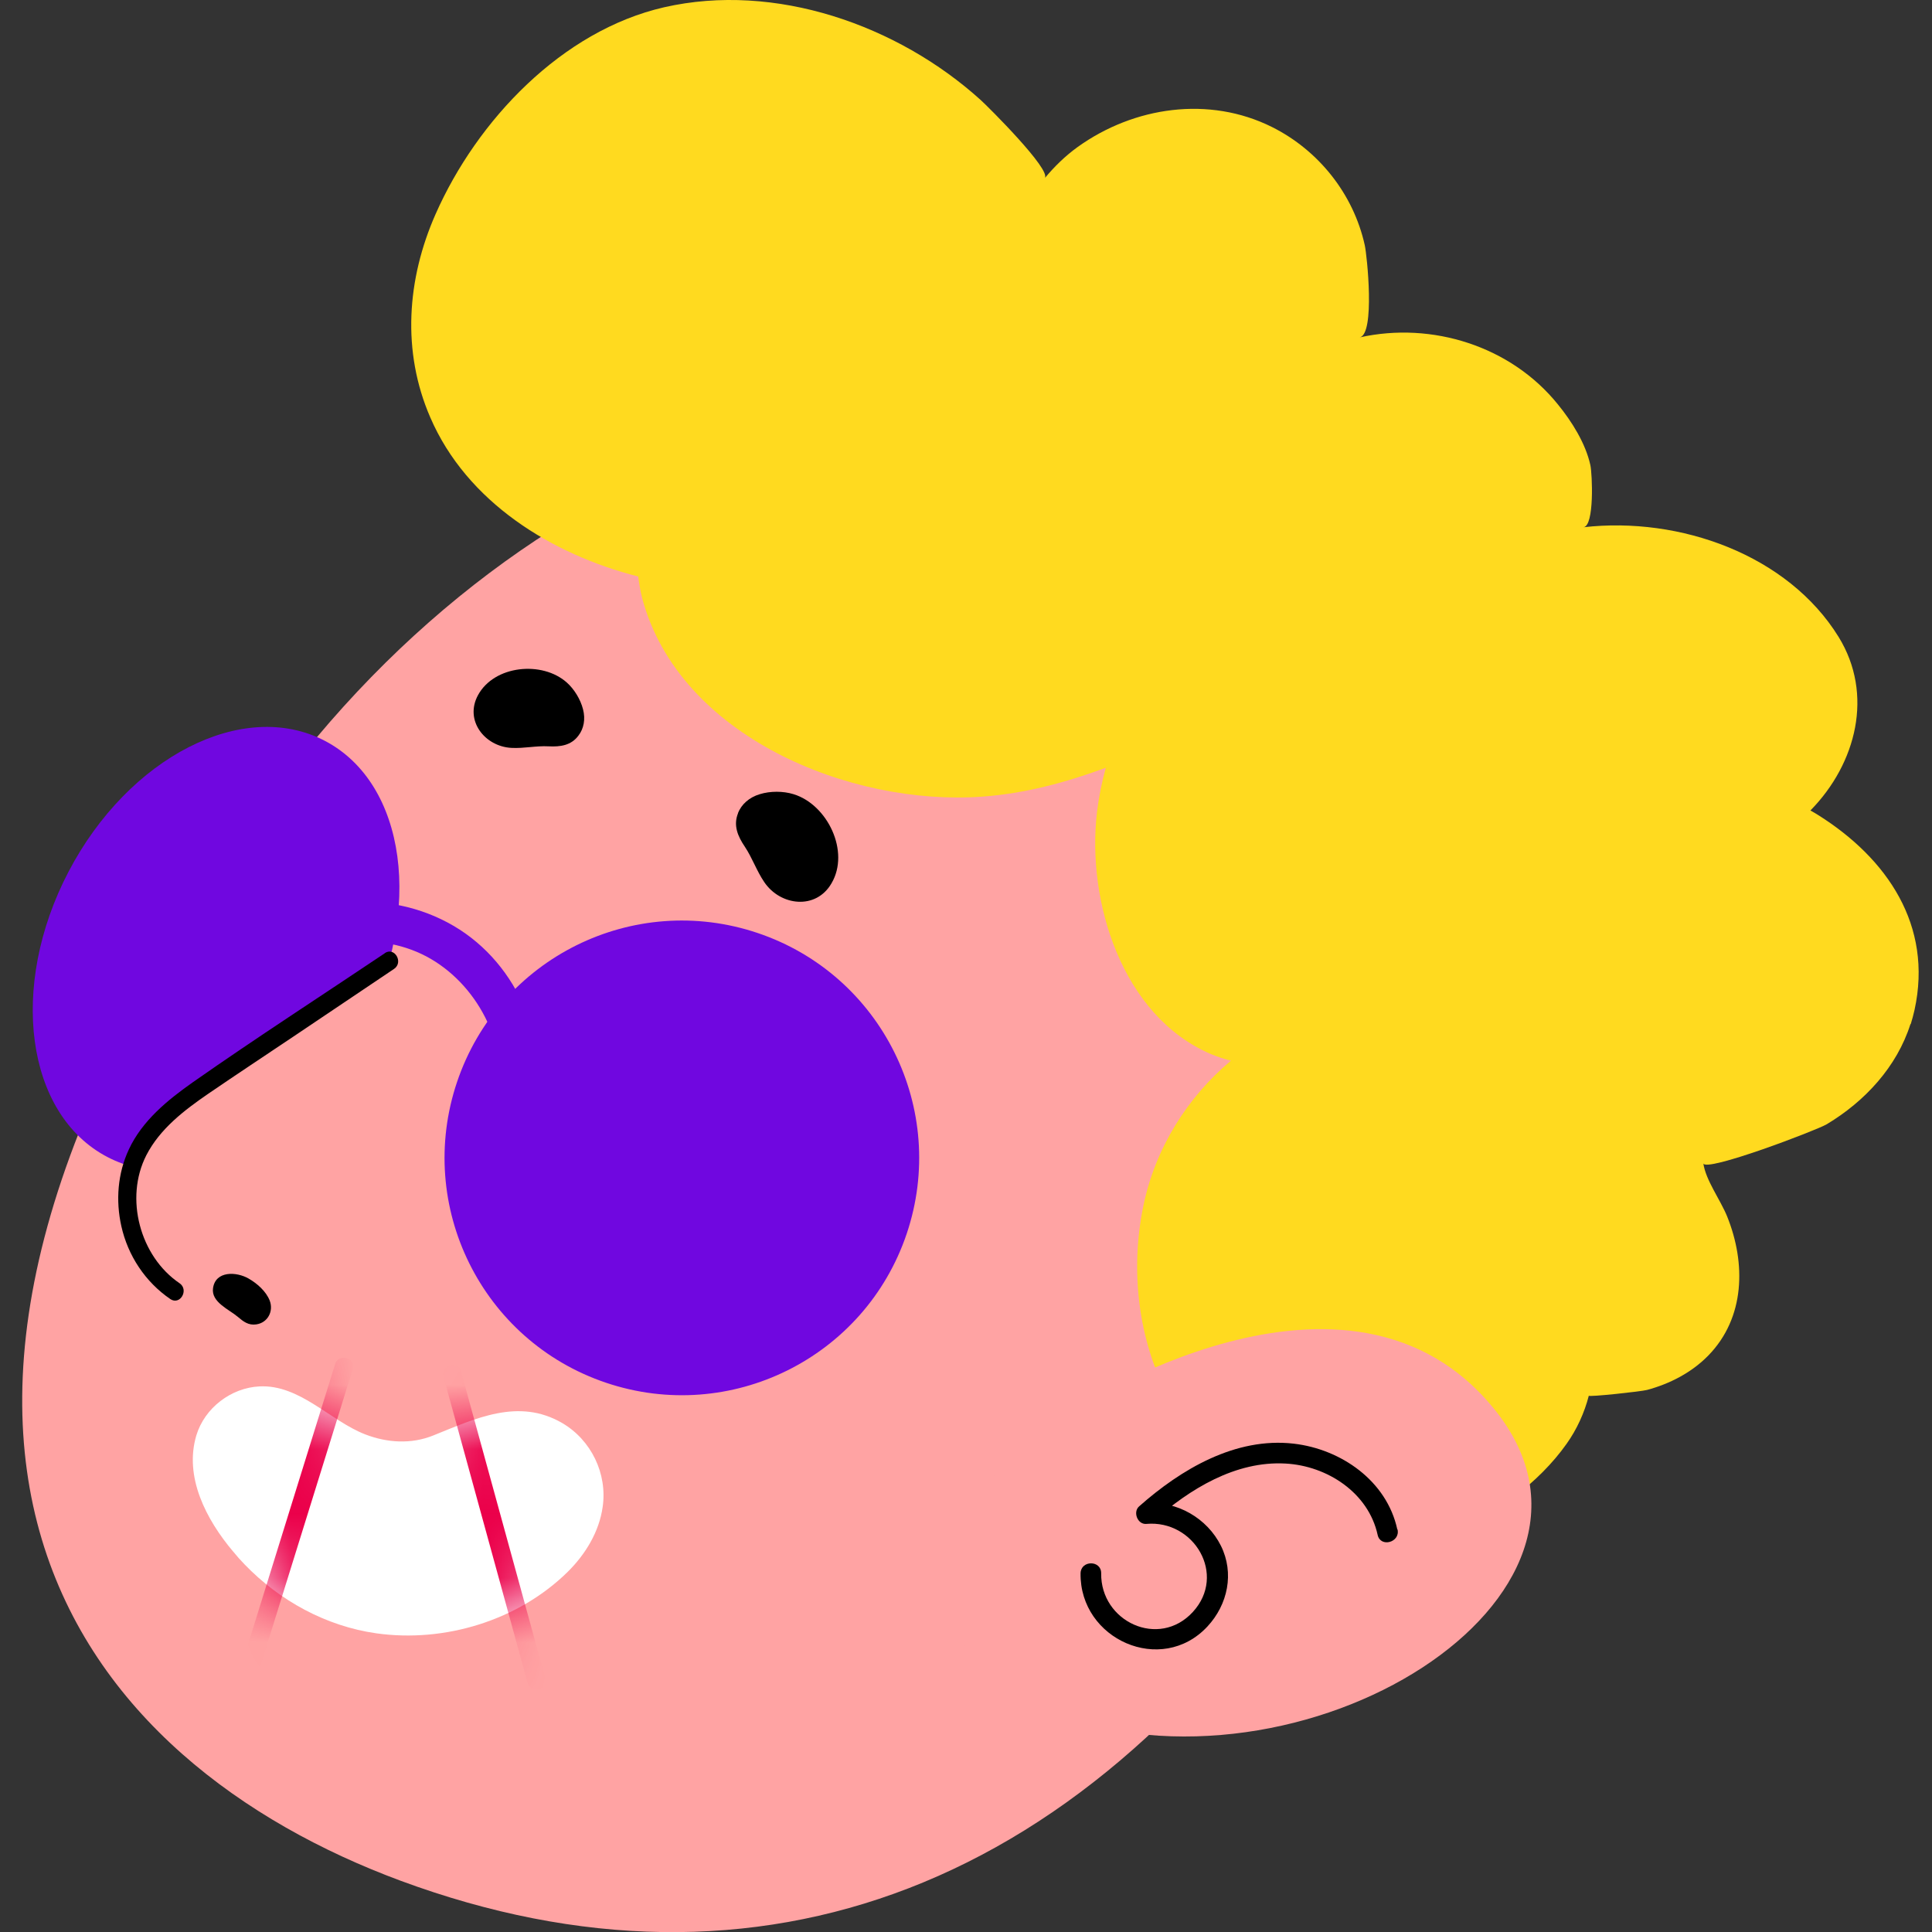
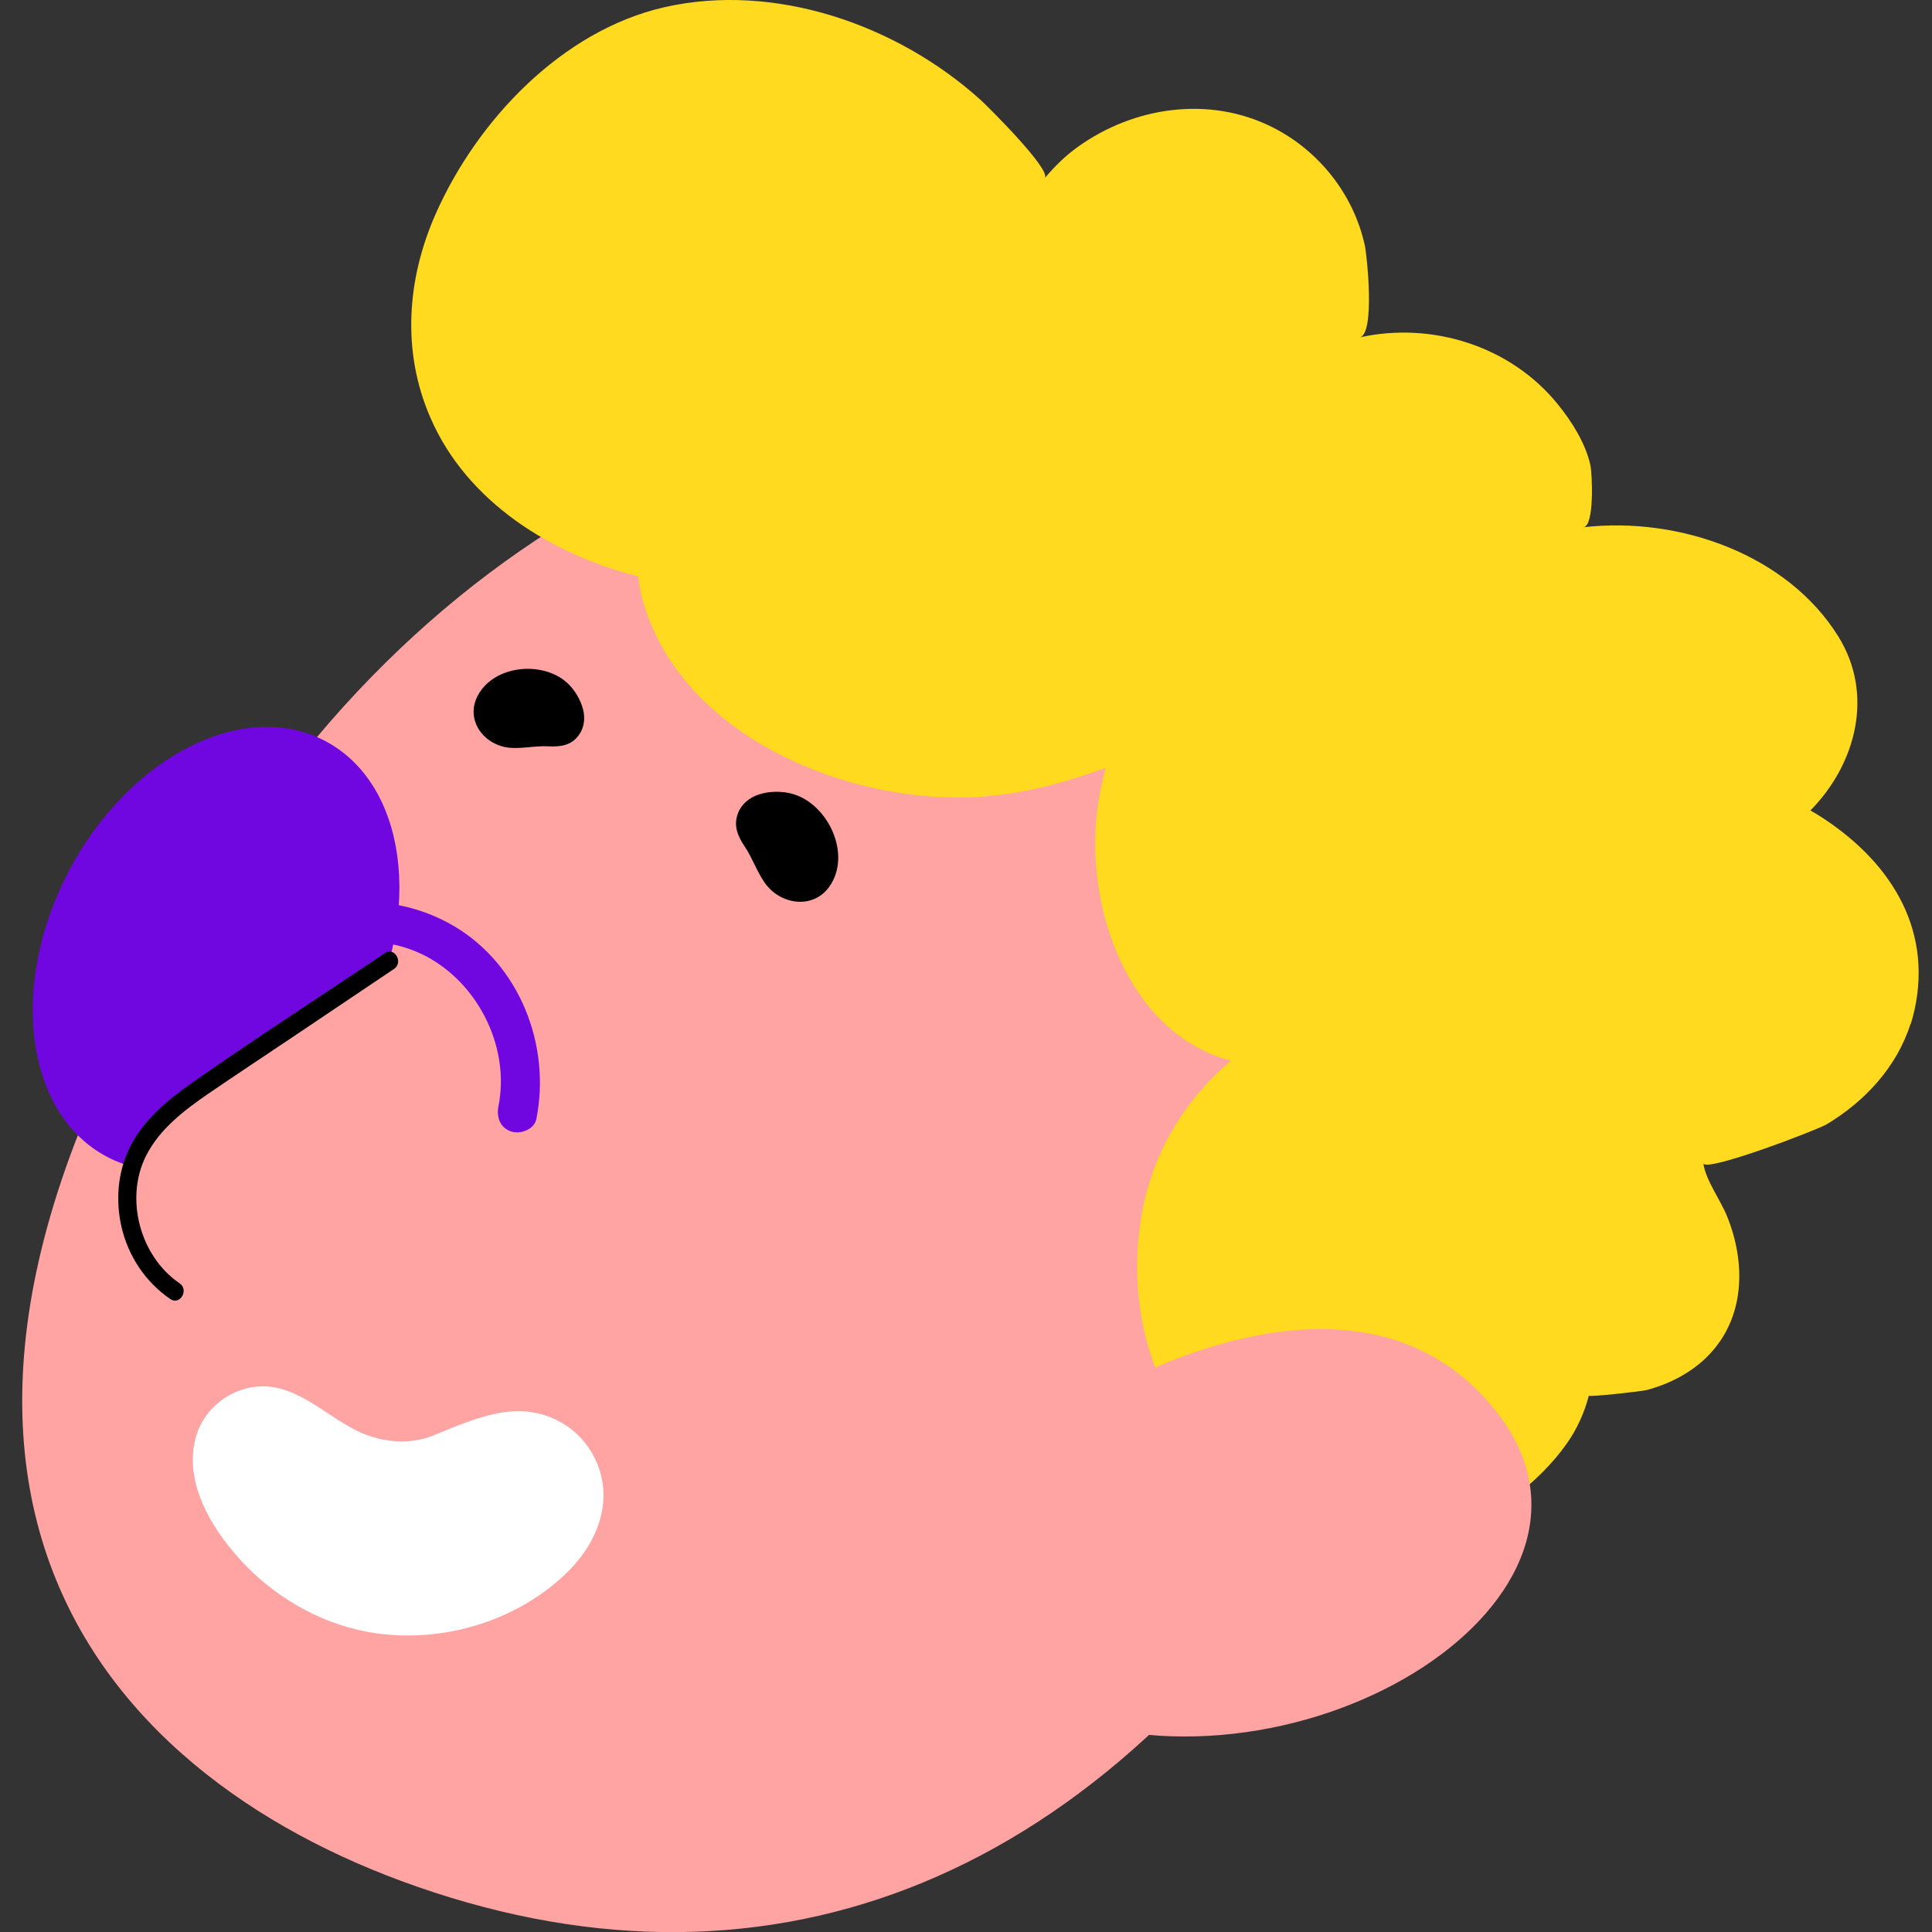
<svg xmlns="http://www.w3.org/2000/svg" width="30" height="30" viewBox="0 0 30 30" fill="none">
  <rect x="0" y="0" width="30" height="30" fill="#333333" stroke="none" />
  <g clip-path="url(#clip0_166_888)">
    <path d="M4.134 12.457C-3.062 22.453 1.34 27.398 6.223 29.205C11.76 31.253 16.921 29.352 20.638 23.533C24.355 17.713 24.847 10.852 19.873 7.676C14.899 4.498 8.168 6.855 4.134 12.459V12.457Z" fill="#FFA3A3" />
    <path d="M11.459 12.626C11.513 12.491 11.631 12.382 11.798 12.332C11.961 12.282 12.159 12.282 12.322 12.332C12.848 12.493 13.203 13.222 12.911 13.717C12.668 14.135 12.116 14.065 11.868 13.698C11.748 13.522 11.683 13.324 11.566 13.148C11.457 12.987 11.383 12.817 11.461 12.626H11.459Z" fill="black" />
    <path d="M8.983 11.421C9.064 11.315 9.094 11.169 9.053 11.013C9.014 10.861 8.918 10.702 8.801 10.598C8.42 10.258 7.675 10.328 7.422 10.795C7.209 11.189 7.529 11.591 7.94 11.613C8.136 11.624 8.325 11.578 8.52 11.589C8.699 11.598 8.87 11.576 8.983 11.421Z" fill="black" />
    <path d="M3.619 24.091C3.201 23.595 2.856 22.934 3.049 22.288C3.178 21.862 3.588 21.549 4.03 21.528C4.656 21.497 5.123 22.06 5.671 22.273C6.01 22.404 6.384 22.428 6.725 22.291C7.38 22.028 8.051 21.701 8.73 22.097C9.18 22.36 9.434 22.884 9.358 23.401C9.304 23.784 9.093 24.132 8.819 24.404C8.051 25.162 6.906 25.512 5.843 25.362C5.065 25.252 4.341 24.856 3.797 24.291C3.736 24.228 3.675 24.16 3.617 24.088L3.619 24.091Z" fill="white" />
    <mask id="mask0_166_888" style="mask-type:luminance" maskUnits="userSpaceOnUse" x="2" y="21" width="8" height="5">
-       <path d="M3.619 24.091C3.201 23.595 2.856 22.934 3.049 22.288C3.178 21.862 3.588 21.549 4.03 21.528C4.656 21.497 5.123 22.06 5.671 22.273C6.01 22.404 6.384 22.428 6.725 22.291C7.38 22.028 8.051 21.701 8.73 22.097C9.18 22.36 9.434 22.884 9.358 23.401C9.304 23.784 9.093 24.132 8.819 24.404C8.051 25.162 6.906 25.512 5.843 25.362C5.065 25.252 4.341 24.856 3.797 24.291C3.736 24.228 3.675 24.16 3.617 24.088L3.619 24.091Z" fill="white" />
-     </mask>
+       </mask>
    <g mask="url(#mask0_166_888)">
-       <path d="M5.204 21.181C4.715 22.753 4.228 24.323 3.739 25.895C3.684 26.068 3.958 26.145 4.012 25.971C4.502 24.399 4.989 22.829 5.478 21.258C5.532 21.084 5.258 21.008 5.204 21.181Z" fill="#EB004A" />
+       <path d="M5.204 21.181C4.715 22.753 4.228 24.323 3.739 25.895C4.502 24.399 4.989 22.829 5.478 21.258C5.532 21.084 5.258 21.008 5.204 21.181Z" fill="#EB004A" />
      <path d="M6.886 21.375C7.321 22.962 7.758 24.547 8.193 26.134C8.241 26.31 8.515 26.236 8.467 26.058C8.032 24.471 7.595 22.886 7.16 21.299C7.113 21.123 6.839 21.197 6.886 21.375Z" fill="#EB004A" />
    </g>
    <path d="M4.194 15.148C4.866 14.569 5.916 14.437 6.692 14.891C7.46 15.341 7.916 16.295 7.74 17.176C7.707 17.341 7.762 17.511 7.936 17.569C8.079 17.617 8.297 17.541 8.329 17.374C8.557 16.23 8.068 14.976 7.042 14.376C6.025 13.78 4.681 13.911 3.79 14.678C3.486 14.939 3.894 15.406 4.197 15.145L4.194 15.148Z" fill="#7007E0" />
    <path d="M5.647 15.932C4.714 17.717 2.932 18.628 1.666 17.965C0.401 17.304 0.131 15.321 1.064 13.536C1.997 11.752 3.779 10.841 5.045 11.504C6.31 12.165 6.579 14.147 5.647 15.932Z" fill="#7007E0" />
-     <path d="M14.079 19.158C13.429 21.086 11.338 22.121 9.41 21.471C7.481 20.821 6.447 18.729 7.097 16.801C7.747 14.873 9.838 13.838 11.766 14.488C13.694 15.138 14.729 17.229 14.079 19.158Z" fill="#7007E0" />
    <path d="M2.716 20.05C2.016 19.587 1.766 18.556 2.173 17.822C2.432 17.359 2.888 17.046 3.327 16.75C4.234 16.141 5.14 15.533 6.045 14.924C6.045 14.924 6.41 17.613 5.653 19.041C4.897 20.467 2.714 20.05 2.714 20.05H2.716Z" fill="#FFA3A3" />
    <path d="M5.975 14.802C4.984 15.467 3.977 16.117 2.999 16.802C2.606 17.078 2.208 17.402 2.001 17.848C1.827 18.219 1.795 18.641 1.884 19.039C1.986 19.498 2.256 19.906 2.645 20.172C2.797 20.274 2.938 20.028 2.788 19.926C2.173 19.509 1.932 18.606 2.271 17.941C2.482 17.528 2.862 17.239 3.236 16.982C3.675 16.682 4.119 16.389 4.56 16.093C5.08 15.743 5.599 15.395 6.119 15.045C6.269 14.943 6.127 14.698 5.975 14.8V14.802Z" fill="black" />
-     <path d="M3.528 19.785C3.639 19.768 3.767 19.8 3.858 19.852C3.991 19.928 4.132 20.05 4.189 20.198C4.25 20.361 4.158 20.539 3.98 20.565C3.858 20.583 3.78 20.522 3.693 20.448C3.558 20.333 3.276 20.22 3.308 20.002C3.328 19.865 3.419 19.802 3.528 19.785Z" fill="black" />
    <path d="M29.669 15.905C29.692 15.831 29.712 15.757 29.729 15.681C30.016 14.37 29.303 13.329 28.234 12.657C28.195 12.631 28.153 12.609 28.112 12.585C28.114 12.583 28.119 12.579 28.121 12.576C28.823 11.855 29.101 10.783 28.549 9.889C27.762 8.616 26.086 8.016 24.588 8.187C24.76 8.168 24.725 7.359 24.695 7.222C24.621 6.885 24.408 6.546 24.192 6.281C23.464 5.376 22.238 4.989 21.114 5.239C21.355 5.185 21.227 3.963 21.192 3.807C21.016 3.013 20.477 2.335 19.751 1.972C18.773 1.485 17.61 1.655 16.736 2.281C16.54 2.422 16.373 2.587 16.223 2.766C16.329 2.639 15.353 1.666 15.227 1.552C13.938 0.387 12.036 -0.28 10.312 0.113C8.727 0.476 7.408 1.866 6.764 3.324C6.318 4.333 6.236 5.457 6.682 6.483C7.249 7.796 8.564 8.609 9.91 8.952C9.925 9.068 9.945 9.183 9.973 9.294C10.549 11.439 13.205 12.52 15.253 12.37C15.916 12.322 16.551 12.15 17.171 11.922C17.108 12.148 17.062 12.379 17.034 12.611C16.871 13.996 17.421 15.774 18.799 16.366C18.903 16.409 19.008 16.444 19.114 16.47C18.436 17.039 17.938 17.829 17.753 18.729C17.549 19.722 17.669 20.796 18.145 21.7C18.392 22.168 18.738 22.576 19.218 22.811C19.51 22.955 19.816 23.022 20.129 23.05C20.179 23.133 20.234 23.215 20.29 23.294C20.816 24.007 21.712 24.113 22.499 23.813C23.192 23.548 23.899 23.024 24.327 22.418C24.486 22.194 24.603 21.937 24.671 21.672C24.664 21.696 25.488 21.607 25.575 21.583C25.931 21.487 26.268 21.313 26.527 21.048C27.099 20.461 27.112 19.616 26.819 18.889C26.712 18.626 26.486 18.326 26.449 18.063C26.471 18.213 28.216 17.548 28.366 17.457C28.958 17.102 29.455 16.566 29.666 15.9L29.669 15.905Z" fill="#FFDA1F" />
    <path d="M16.628 21.917C16.628 21.917 20.958 19.041 23.232 21.917C25.504 24.793 20.219 28.093 16.275 26.587C13.688 25.597 14.86 22.81 16.628 21.917Z" fill="#FFA3A3" />
-     <path d="M21.697 23.748C21.534 22.995 20.825 22.502 20.088 22.417C19.184 22.313 18.338 22.815 17.688 23.391C17.588 23.478 17.664 23.676 17.801 23.663C18.543 23.598 19.051 24.454 18.523 25.03C17.995 25.606 17.088 25.18 17.099 24.43C17.101 24.224 16.784 24.224 16.779 24.43C16.764 25.456 18.034 26.024 18.749 25.256C19.066 24.915 19.169 24.426 18.958 24.002C18.747 23.578 18.277 23.302 17.801 23.345L17.914 23.617C18.473 23.122 19.186 22.682 19.962 22.726C20.608 22.761 21.249 23.178 21.392 23.834C21.436 24.035 21.745 23.95 21.701 23.75L21.697 23.748Z" fill="black" />
  </g>
  <defs>
    <clipPath id="clip0_166_888">
      <rect width="29.448" height="30" fill="white" transform="translate(0.345)" />
    </clipPath>
  </defs>
</svg>